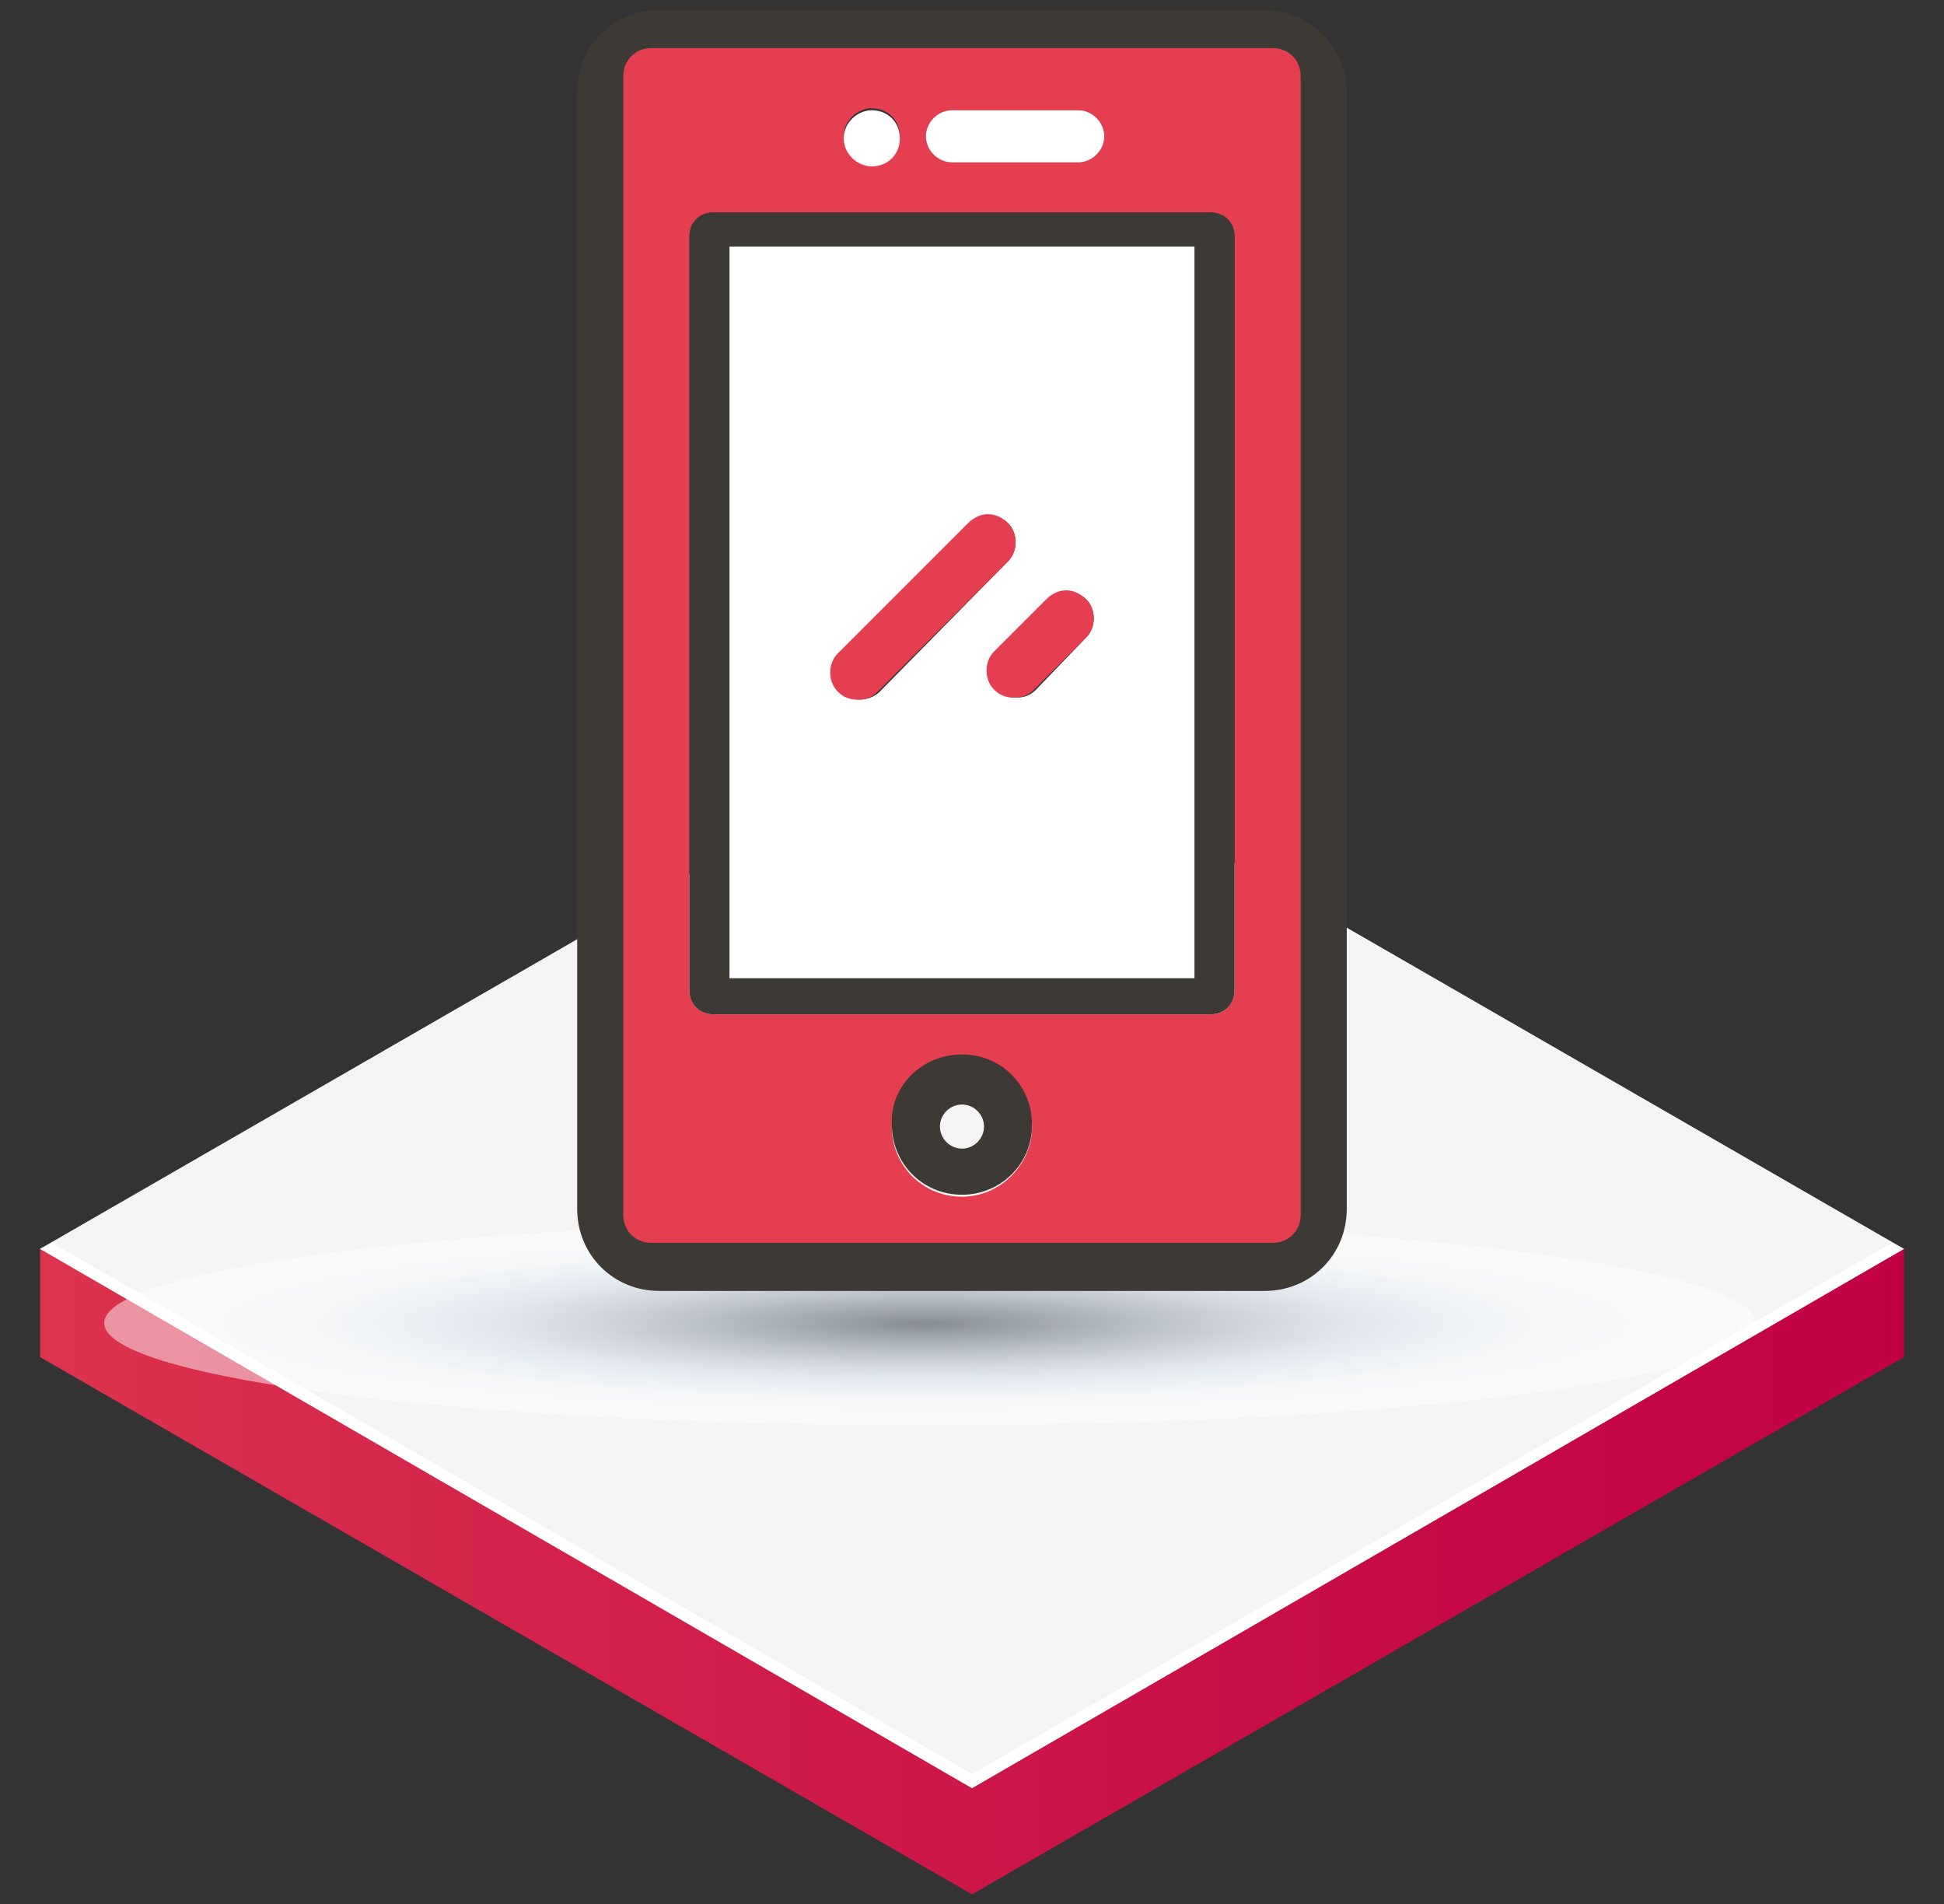
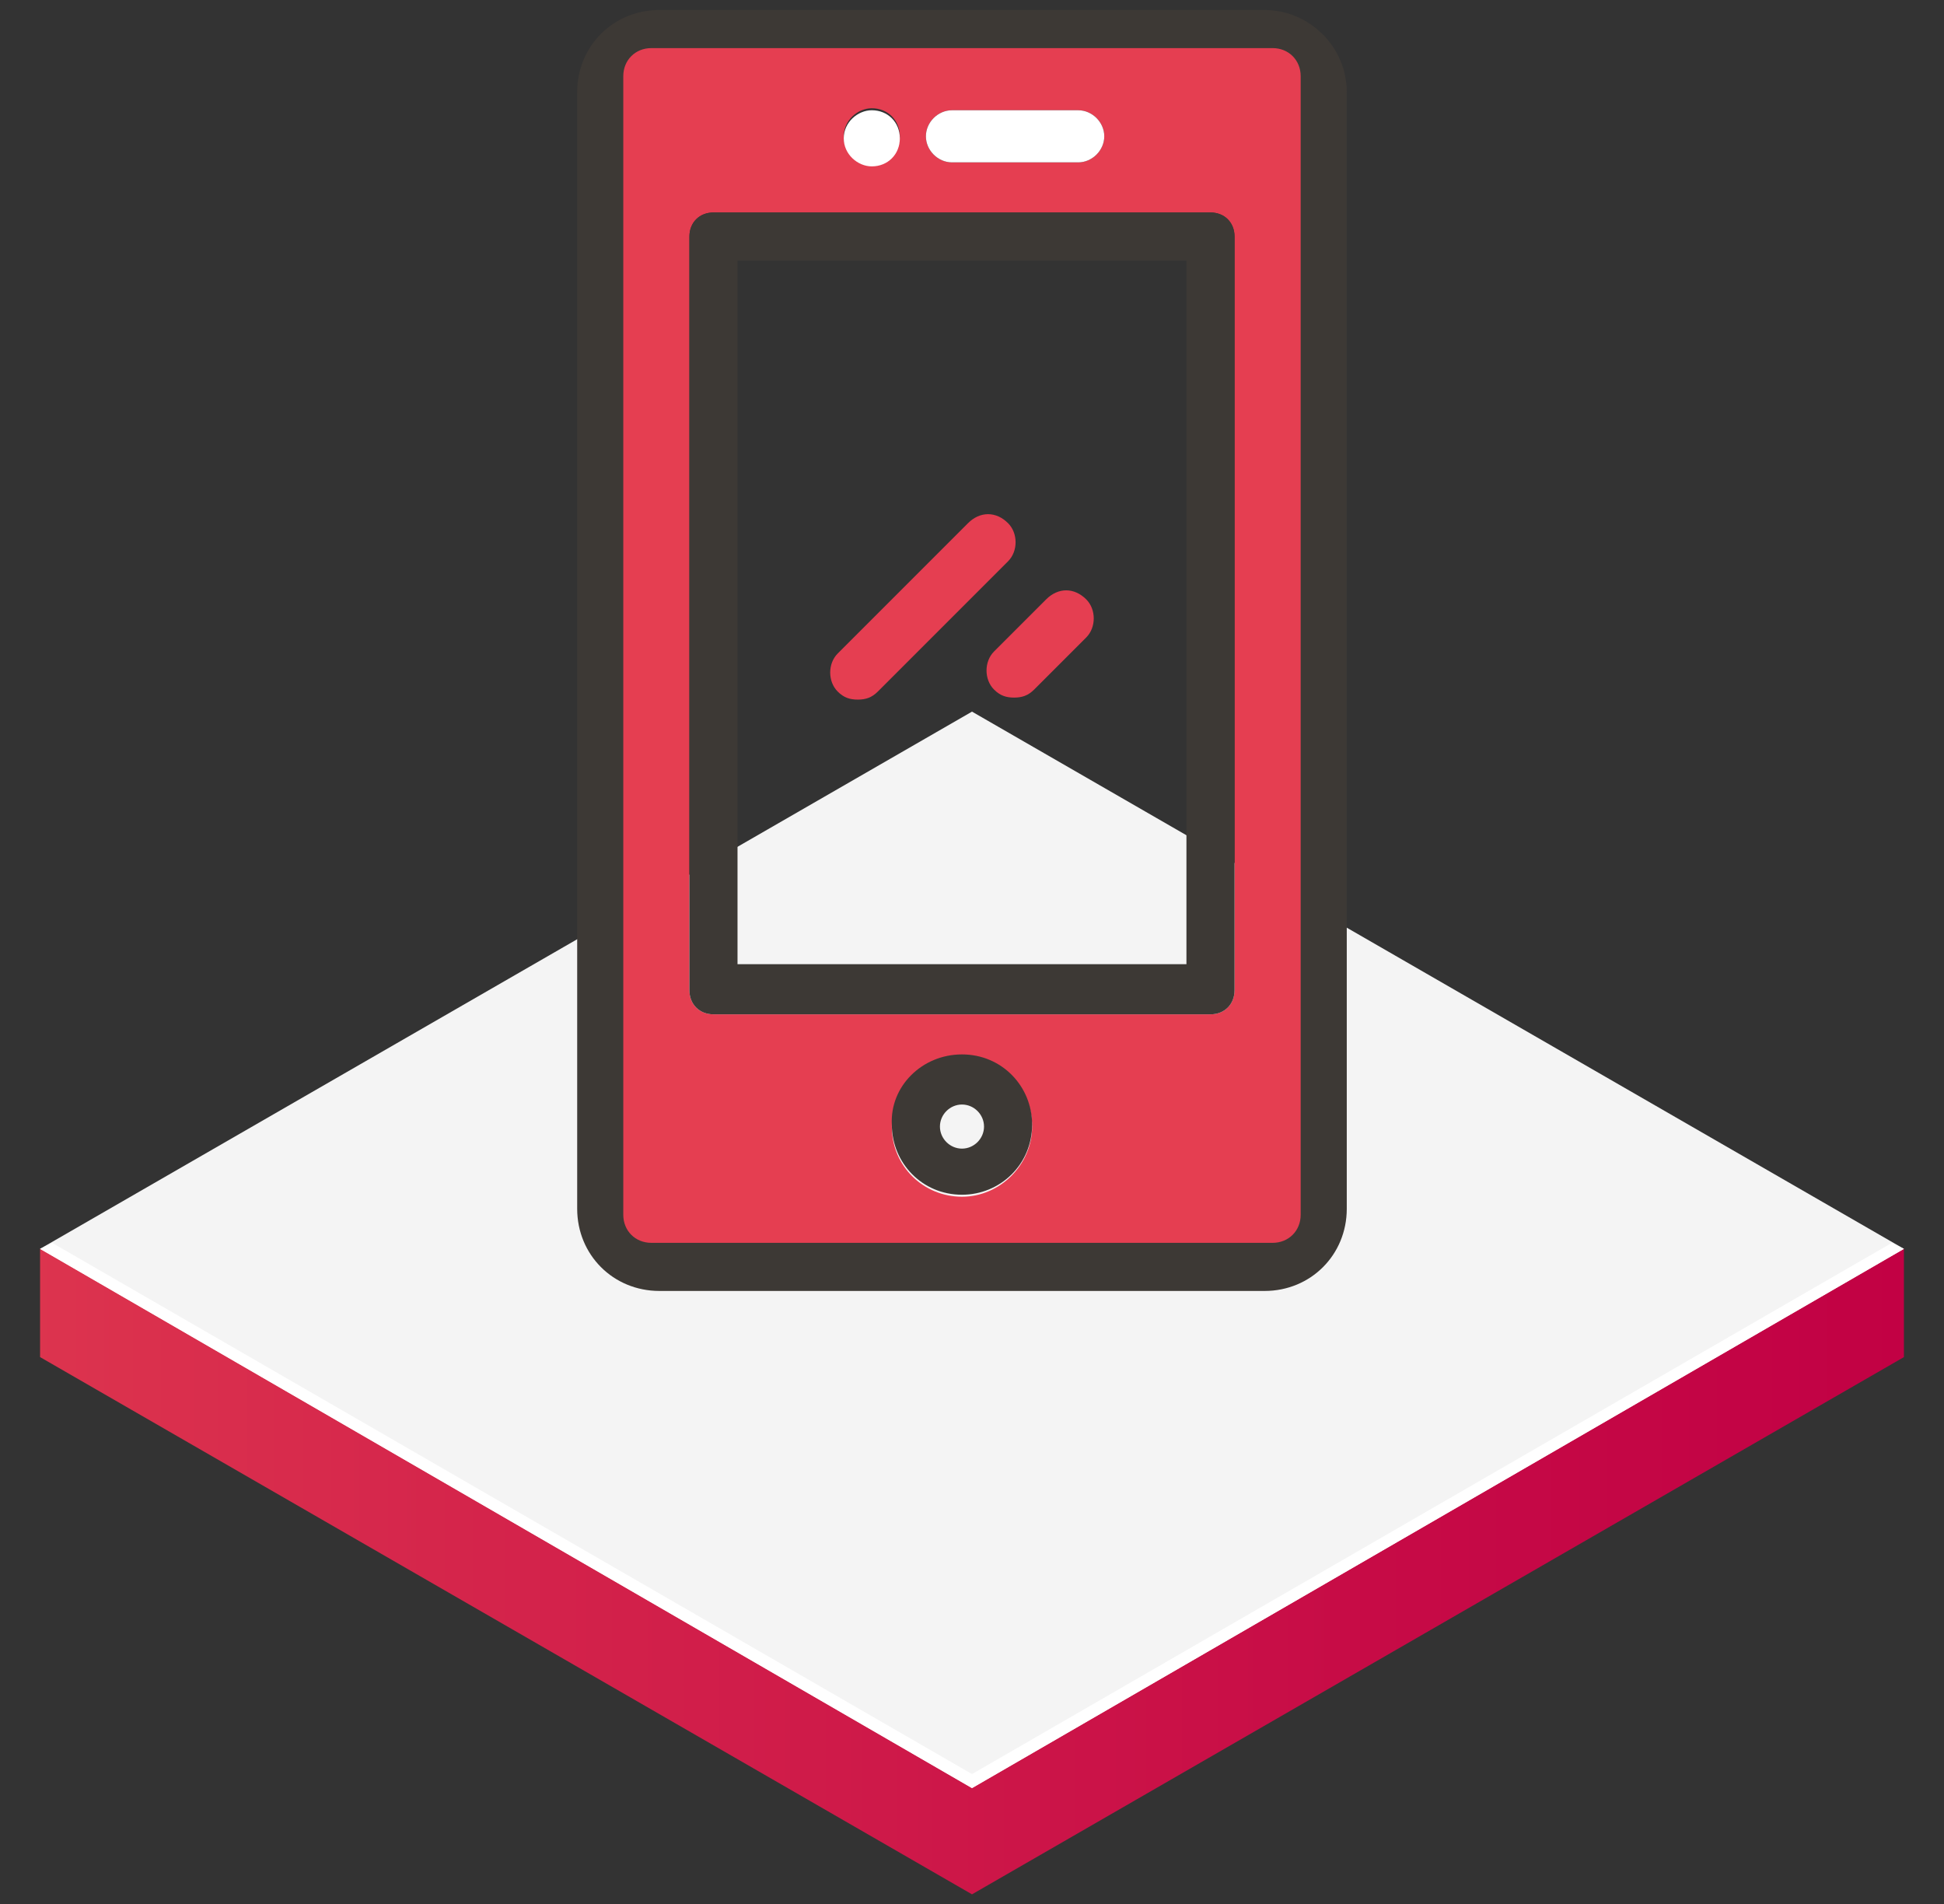
<svg xmlns="http://www.w3.org/2000/svg" version="1.1" id="Layer_1" x="0px" y="0px" viewBox="0 0 97 95" style="enable-background:new 0 0 97 95;" xml:space="preserve">
  <rect x="0" y="0" width="97" height="95" fill="#333333" stroke="none" />
  <style type="text/css">
	.st0{fill:url(#SVGID_1_);}
	.st1{fill:#F4F4F4;}
	.st2{fill:#FFFFFF;}
	.st3{opacity:0.48;fill:url(#SVGID_2_);}
	.st4{fill:#3D3935;}
	.st5{fill:#E53E51;}
</style>
  <g>
    <g>
      <g>
        <g>
          <g>
            <linearGradient id="SVGID_1_" gradientUnits="userSpaceOnUse" x1="-20.961" y1="78.422" x2="98.16" y2="78.422">
              <stop offset="0" style="stop-color:#E54451" />
              <stop offset="0.38" style="stop-color:#D4244B" />
              <stop offset="0.768" style="stop-color:#C60A46" />
              <stop offset="0.999" style="stop-color:#C10044" />
            </linearGradient>
            <polygon class="st0" points="95,62.3 95,67.7 48.5,94.5 2,67.7 2,62.3      " />
            <polygon class="st1" points="48.5,89.2 2,62.3 48.5,35.5 95,62.3      " />
            <polygon class="st2" points="48.5,88.5 2.6,62 2,62.3 48.5,89.2 95,62.3 94.4,62      " />
          </g>
        </g>
      </g>
    </g>
    <radialGradient id="SVGID_2_" cx="694.571" cy="865.709" r="58.999" gradientTransform="matrix(0.698 0 0 8.696171e-02 -438.667 -9.264)" gradientUnits="userSpaceOnUse">
      <stop offset="0" style="stop-color:#0F1C29" />
      <stop offset="0.116" style="stop-color:#404D5A" />
      <stop offset="0.283" style="stop-color:#818E9B" />
      <stop offset="0.423" style="stop-color:#B1BECA" />
      <stop offset="0.53" style="stop-color:#CEDBE7" />
      <stop offset="0.591" style="stop-color:#D9E6F2" />
      <stop offset="0.638" style="stop-color:#E4EDF6" />
      <stop offset="0.733" style="stop-color:#F3F7FB" />
      <stop offset="0.843" style="stop-color:#FCFDFE" />
      <stop offset="1" style="stop-color:#FFFFFF" />
    </radialGradient>
-     <path class="st3" d="M87.6,66c0,2.8-18.4,5.1-41.2,5.1c-22.8,0-41.2-2.3-41.2-5.1c0-2.8,18.4-5.1,41.2-5.1   C69.2,60.9,87.6,63.2,87.6,66z" />
    <path class="st4" d="M67.2,4.6v55.7c0,2.3-1.8,4.1-4.1,4.1H32.9c-2.3,0-4.1-1.8-4.1-4.1V4.6c0-2.3,1.8-4.1,4.1-4.1h30.2   C65.3,0.5,67.2,2.3,67.2,4.6z M64.5,60.3V4.6c0-0.8-0.6-1.4-1.4-1.4H32.9c-0.8,0-1.4,0.6-1.4,1.4v55.7c0,0.8,0.6,1.4,1.4,1.4h30.2   C63.8,61.6,64.5,61,64.5,60.3z" />
    <path class="st5" d="M64.9,3.8v56.8c0,0.8-0.6,1.4-1.4,1.4h-31c-0.8,0-1.4-0.6-1.4-1.4V3.8c0-0.8,0.6-1.4,1.4-1.4h31   C64.3,2.4,64.9,3,64.9,3.8z M61.6,49.4V11.8c0-0.7-0.5-1.2-1.2-1.2H35.6c-0.7,0-1.2,0.5-1.2,1.2v37.6c0,0.7,0.5,1.2,1.2,1.2h24.8   C61.1,50.6,61.6,50.1,61.6,49.4z M55.1,6.8c0-0.7-0.6-1.3-1.3-1.3h-6.3c-0.7,0-1.3,0.6-1.3,1.3c0,0.7,0.6,1.3,1.3,1.3h6.3   C54.5,8.1,55.1,7.5,55.1,6.8z M51.5,56.2c0-2-1.6-3.5-3.5-3.5c-2,0-3.5,1.6-3.5,3.5c0,2,1.6,3.5,3.5,3.5   C49.9,59.7,51.5,58.1,51.5,56.2z M44.9,6.8c0-0.8-0.6-1.4-1.4-1.4c-0.7,0-1.4,0.6-1.4,1.4s0.6,1.4,1.4,1.4   C44.3,8.2,44.9,7.6,44.9,6.8z" />
-     <path class="st4" d="M61.6,11.8v37.6c0,0.7-0.5,1.2-1.2,1.2H35.6c-0.7,0-1.2-0.5-1.2-1.2V11.8c0-0.7,0.5-1.2,1.2-1.2h24.8   C61.1,10.6,61.6,11.1,61.6,11.8z M59.2,48.2V13H36.8v35.1H59.2z" />
-     <path class="st2" d="M59.6,12.3v36.5H36.4V12.3H59.6z M54.2,31.8c0.5-0.5,0.5-1.4,0-1.9c-0.5-0.5-1.4-0.5-1.9,0l-2.6,2.6   c-0.5,0.5-0.5,1.4,0,1.9c0.3,0.3,0.6,0.4,1,0.4s0.7-0.1,1-0.4L54.2,31.8z M50.3,28c0.5-0.5,0.5-1.4,0-1.9c-0.5-0.5-1.4-0.5-1.9,0   l-6.5,6.5c-0.5,0.5-0.5,1.4,0,1.9c0.3,0.3,0.6,0.4,1,0.4c0.3,0,0.7-0.1,1-0.4L50.3,28z" />
+     <path class="st4" d="M61.6,11.8v37.6c0,0.7-0.5,1.2-1.2,1.2H35.6c-0.7,0-1.2-0.5-1.2-1.2V11.8c0-0.7,0.5-1.2,1.2-1.2h24.8   C61.1,10.6,61.6,11.1,61.6,11.8z M59.2,48.2V13H36.8v35.1H59.2" />
    <g>
      <path class="st2" d="M53.8,5.5c0.7,0,1.3,0.6,1.3,1.3c0,0.7-0.6,1.3-1.3,1.3h-6.3c-0.7,0-1.3-0.6-1.3-1.3c0-0.7,0.6-1.3,1.3-1.3    H53.8z" />
      <path class="st5" d="M54.2,29.9c0.5,0.5,0.5,1.4,0,1.9l-2.6,2.6c-0.3,0.3-0.6,0.4-1,0.4s-0.7-0.1-1-0.4c-0.5-0.5-0.5-1.4,0-1.9    l2.6-2.6C52.8,29.3,53.6,29.3,54.2,29.9z" />
      <path class="st4" d="M48,52.6c2,0,3.5,1.6,3.5,3.5c0,2-1.6,3.5-3.5,3.5c-2,0-3.5-1.6-3.5-3.5C44.4,54.2,46,52.6,48,52.6z     M49.1,56.2c0-0.6-0.5-1.1-1.1-1.1s-1.1,0.5-1.1,1.1c0,0.6,0.5,1.1,1.1,1.1S49.1,56.8,49.1,56.2z" />
      <path class="st5" d="M50.3,26.1c0.5,0.5,0.5,1.4,0,1.9l-6.5,6.5c-0.3,0.3-0.6,0.4-1,0.4s-0.7-0.1-1-0.4c-0.5-0.5-0.5-1.4,0-1.9    l6.5-6.5C48.9,25.5,49.7,25.5,50.3,26.1z" />
    </g>
    <path class="st2" d="M43.5,5.5c0.8,0,1.4,0.6,1.4,1.4s-0.6,1.4-1.4,1.4c-0.7,0-1.4-0.6-1.4-1.4S42.8,5.5,43.5,5.5z" />
  </g>
</svg>